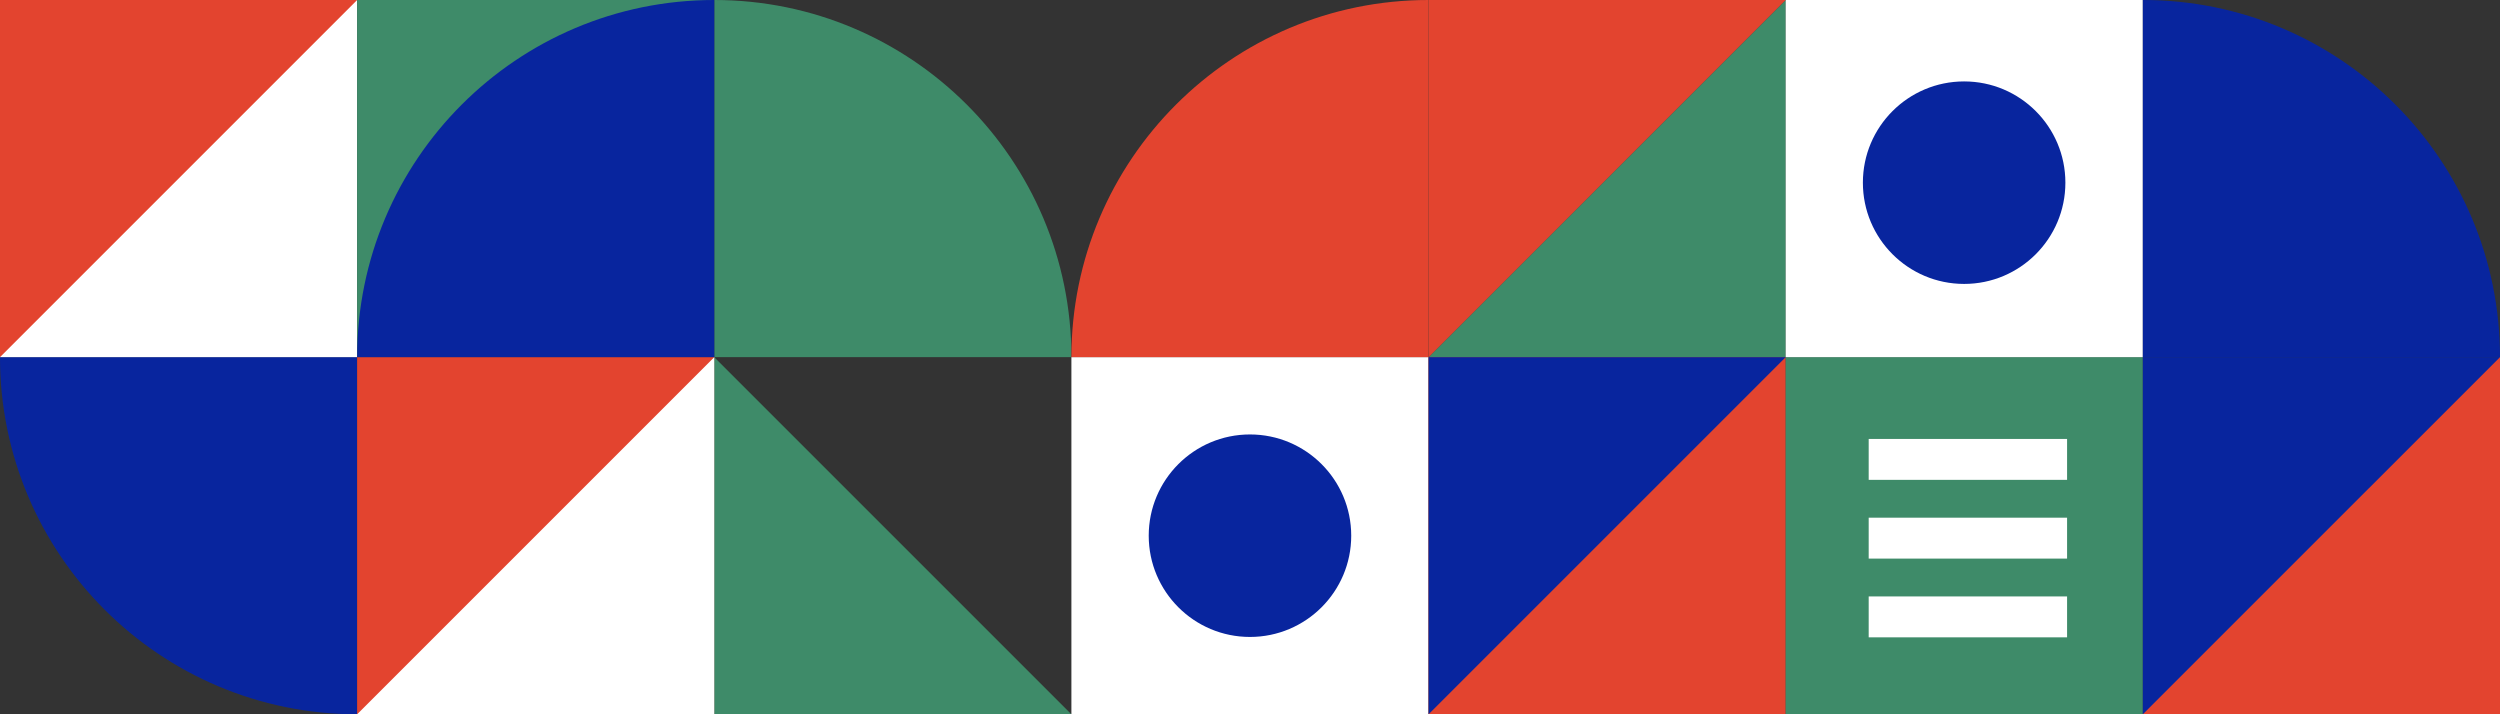
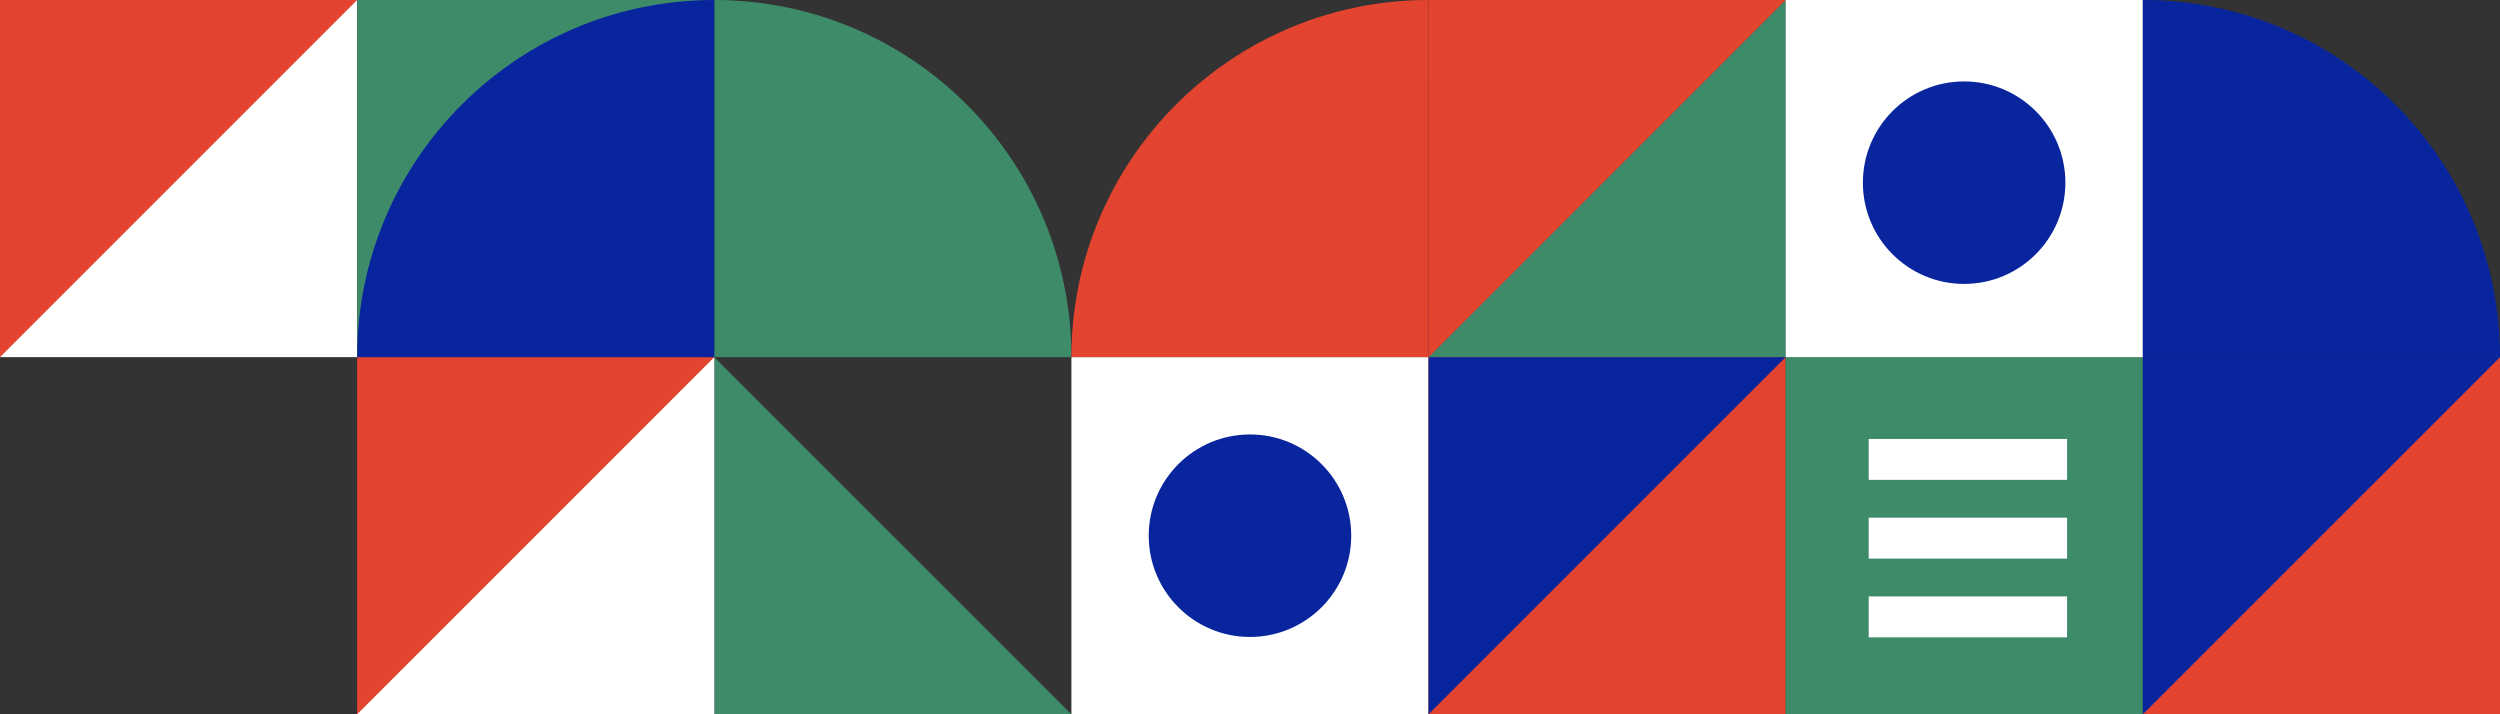
<svg xmlns="http://www.w3.org/2000/svg" id="_Слой_2" data-name="Слой 2" viewBox="0 0 456.55 130.44">
  <rect x="0" y="0" width="456.55" height="130.44" fill="#333333" stroke="none" />
  <defs>
    <style> .cls-1 { fill: #e3442f; } .cls-2 { fill: #fff; } .cls-3 { fill-rule: evenodd; } .cls-3, .cls-4 { fill: #3e8b69; } .cls-5 { fill: #08259e; } </style>
  </defs>
  <g id="_Слой_3" data-name="Слой 3">
    <g>
-       <path class="cls-5" d="M65.22,130.44h0C29.2,130.44,0,101.24,0,65.22h65.22s0,65.22,0,65.22Z" />
      <rect class="cls-2" x="0" y="0" width="65.22" height="65.22" />
      <rect class="cls-1" x="65.22" y="65.22" width="65.22" height="65.22" />
      <g>
        <polygon class="cls-4" points="195.64 130.43 130.44 130.43 130.44 65.23 195.64 130.43" />
        <path class="cls-4" d="M195.66,65.22h-65.22s0-65.22,0-65.22h0c36.02,0,65.22,29.2,65.22,65.22h0Z" />
      </g>
      <rect class="cls-2" x="195.66" y="65.22" width="65.22" height="65.22" />
      <path class="cls-5" d="M228.27,116.32h0c-10.21,0-18.49-8.28-18.49-18.49h0c0-10.21,8.28-18.49,18.49-18.49h0c10.21,0,18.49,8.28,18.49,18.49h0c0,10.21-8.28,18.49-18.49,18.49Z" />
      <path class="cls-1" d="M260.88,65.22h-65.22,0C195.66,29.2,224.86,0,260.88,0h0v65.22Z" />
      <rect class="cls-1" x="260.89" y="65.23" width="65.22" height="65.21" />
      <polygon class="cls-4" points="326.1 0 326.1 65.22 260.88 65.22 326.1 0" />
      <rect class="cls-4" x="326.1" y="65.22" width="65.22" height="65.22" />
      <rect class="cls-2" x="326.1" y="0" width="65.22" height="65.22" />
      <g>
        <rect class="cls-5" x="391.33" y="65.22" width="65.22" height="65.22" />
        <path class="cls-5" d="M456.55,65.22h-65.22s0-65.22,0-65.22h0c36.02,0,65.22,29.2,65.22,65.22h0Z" />
      </g>
      <g>
        <rect class="cls-2" x="341.26" y="80.16" width="36.23" height="7.47" />
        <rect class="cls-2" x="341.26" y="94.54" width="36.23" height="7.47" />
        <rect class="cls-2" x="341.26" y="108.92" width="36.23" height="7.47" />
      </g>
      <polygon class="cls-5" points="326.1 65.23 260.89 65.23 260.89 130.44 326.1 65.23" />
      <polygon class="cls-1" points="456.55 65.22 391.33 130.44 456.55 130.44 456.55 65.22" />
      <polygon class="cls-1" points="0 65.22 65.22 0 0 0 0 65.22" />
      <polygon class="cls-1" points="326.1 0 260.88 0 260.89 65.23 326.1 0" />
      <polygon class="cls-3" points="65.22 0 130.44 0 65.22 65.22 65.22 0" />
      <path class="cls-5" d="M130.44,65.22h-65.22,0C65.22,29.2,94.42,0,130.44,0h0v65.22Z" />
      <polygon class="cls-2" points="130.44 65.22 65.22 130.44 130.44 130.43 130.44 65.22" />
      <path class="cls-5" d="M358.69,51.85h0c-10.21,0-18.49-8.28-18.49-18.49h0c0-10.21,8.28-18.49,18.49-18.49h0c10.21,0,18.49,8.28,18.49,18.49h0c0,10.21-8.28,18.49-18.49,18.49Z" />
    </g>
  </g>
</svg>